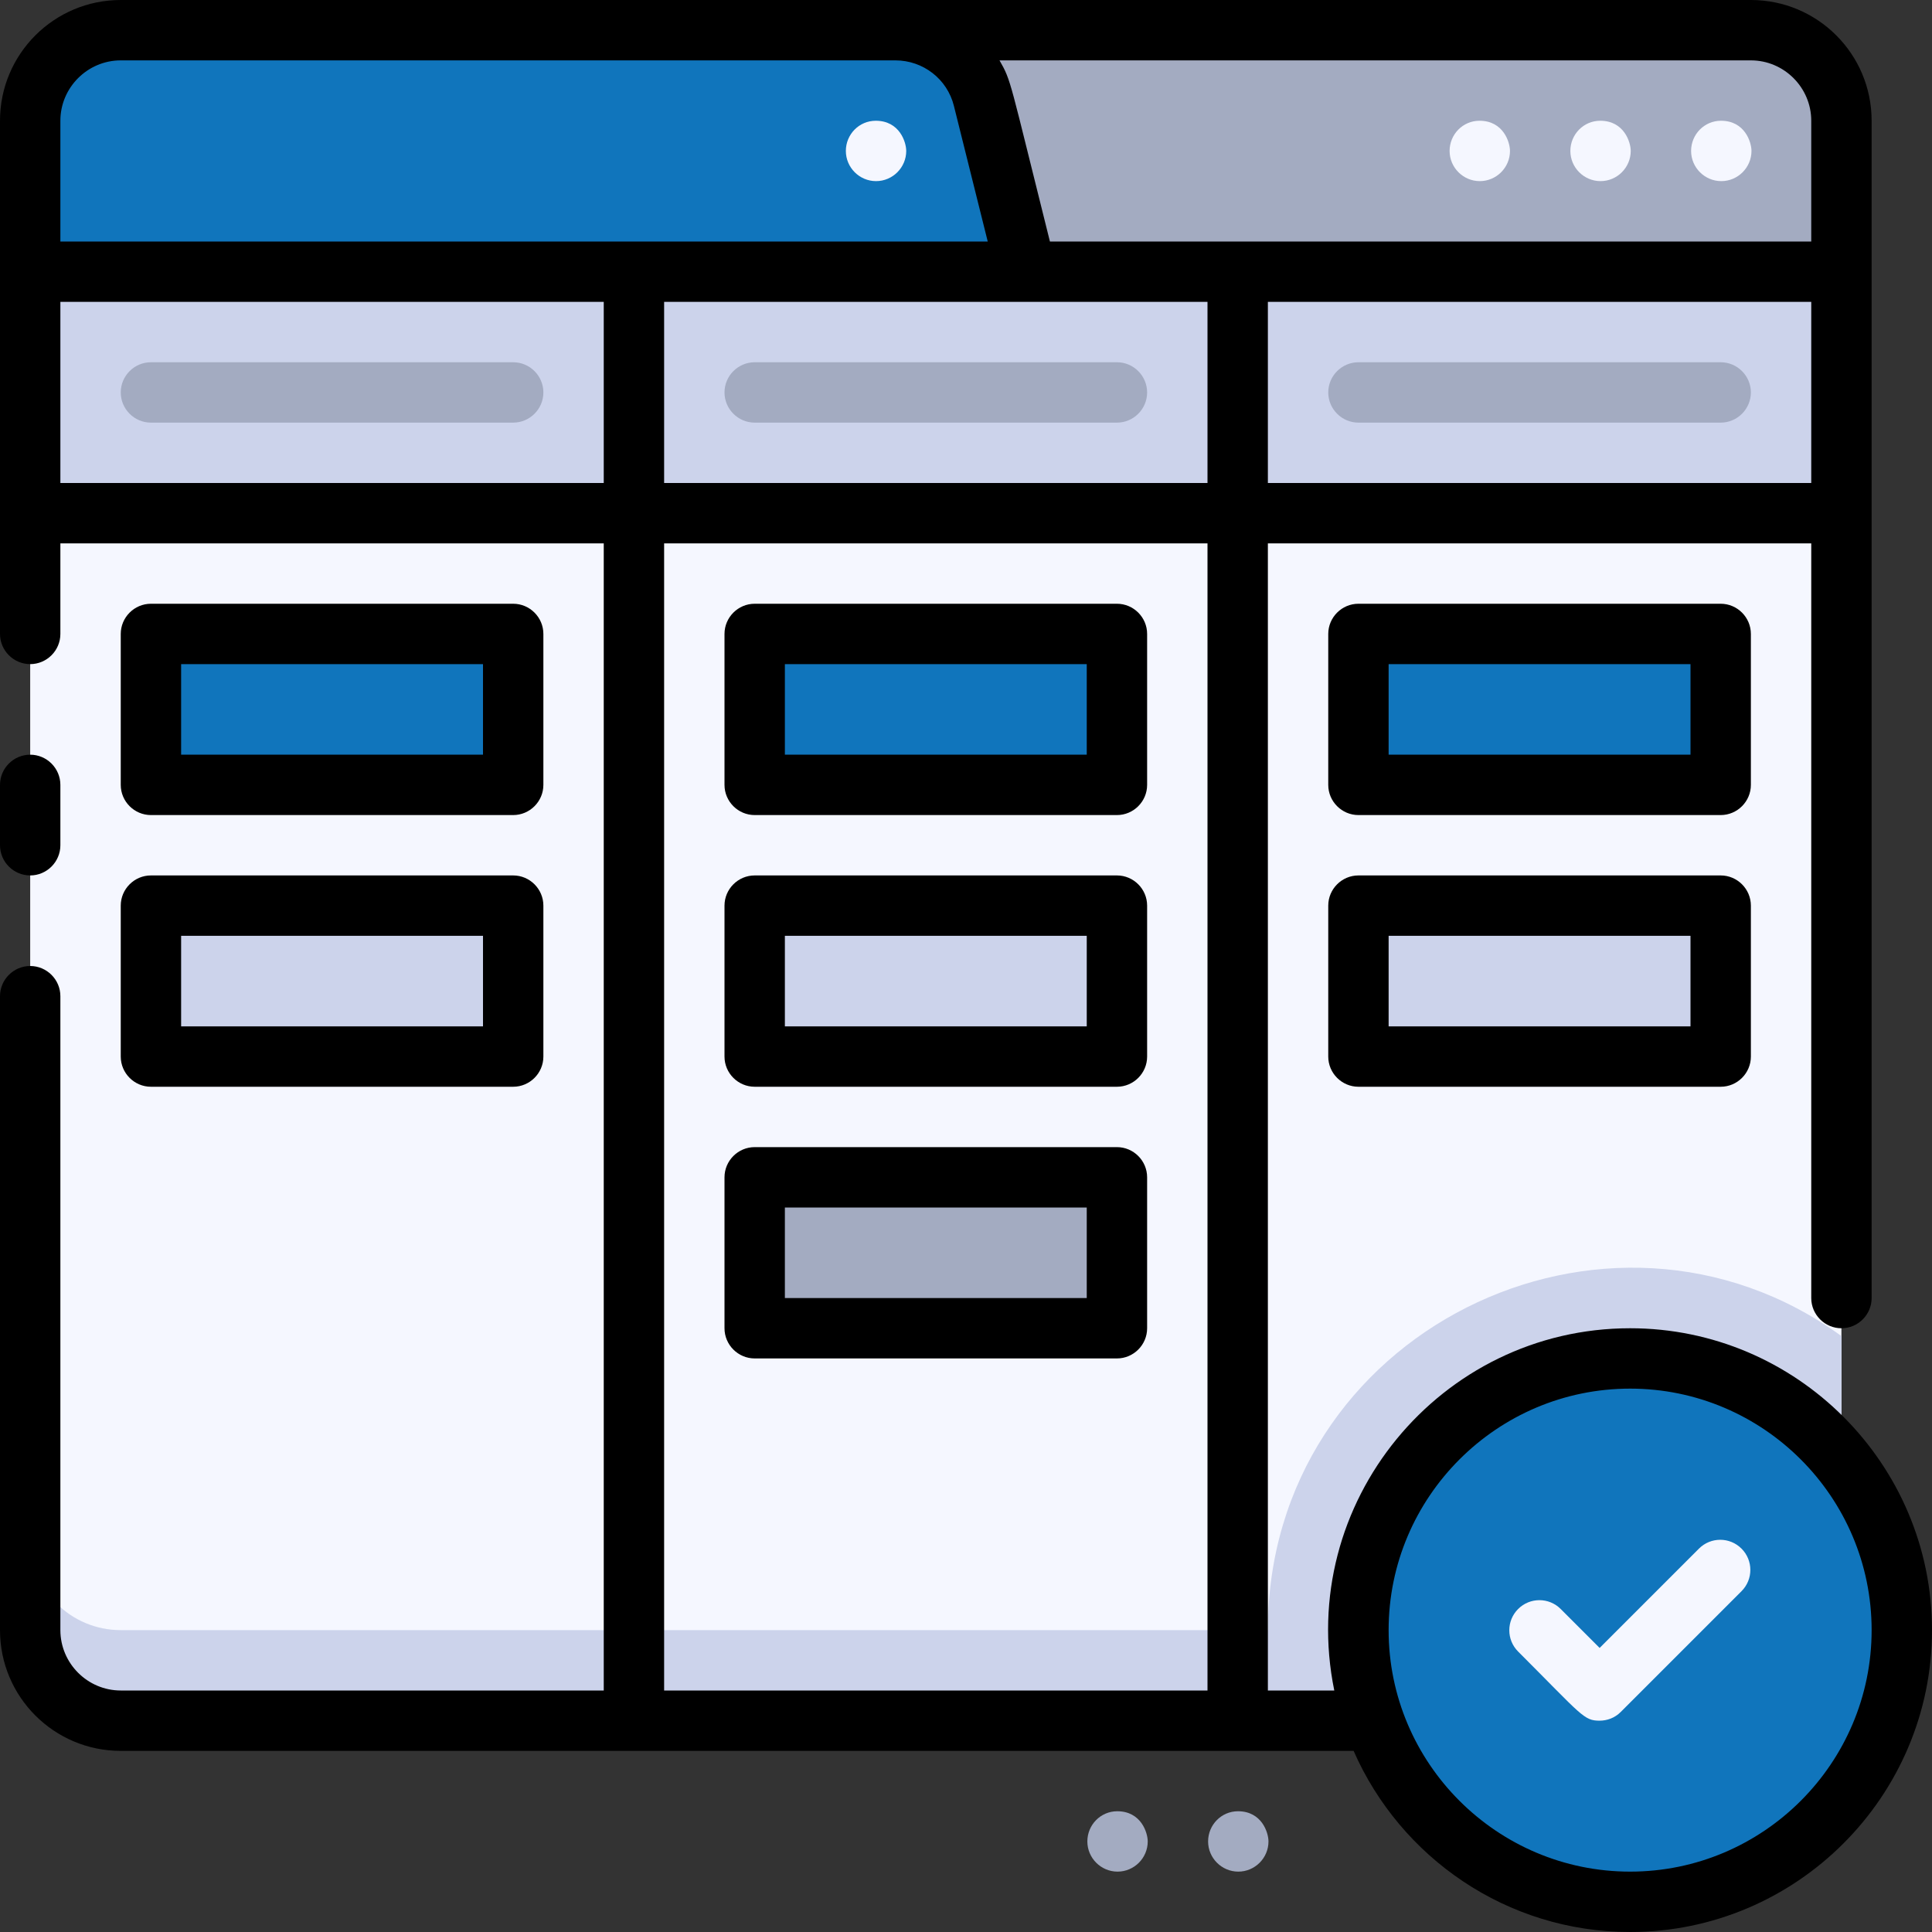
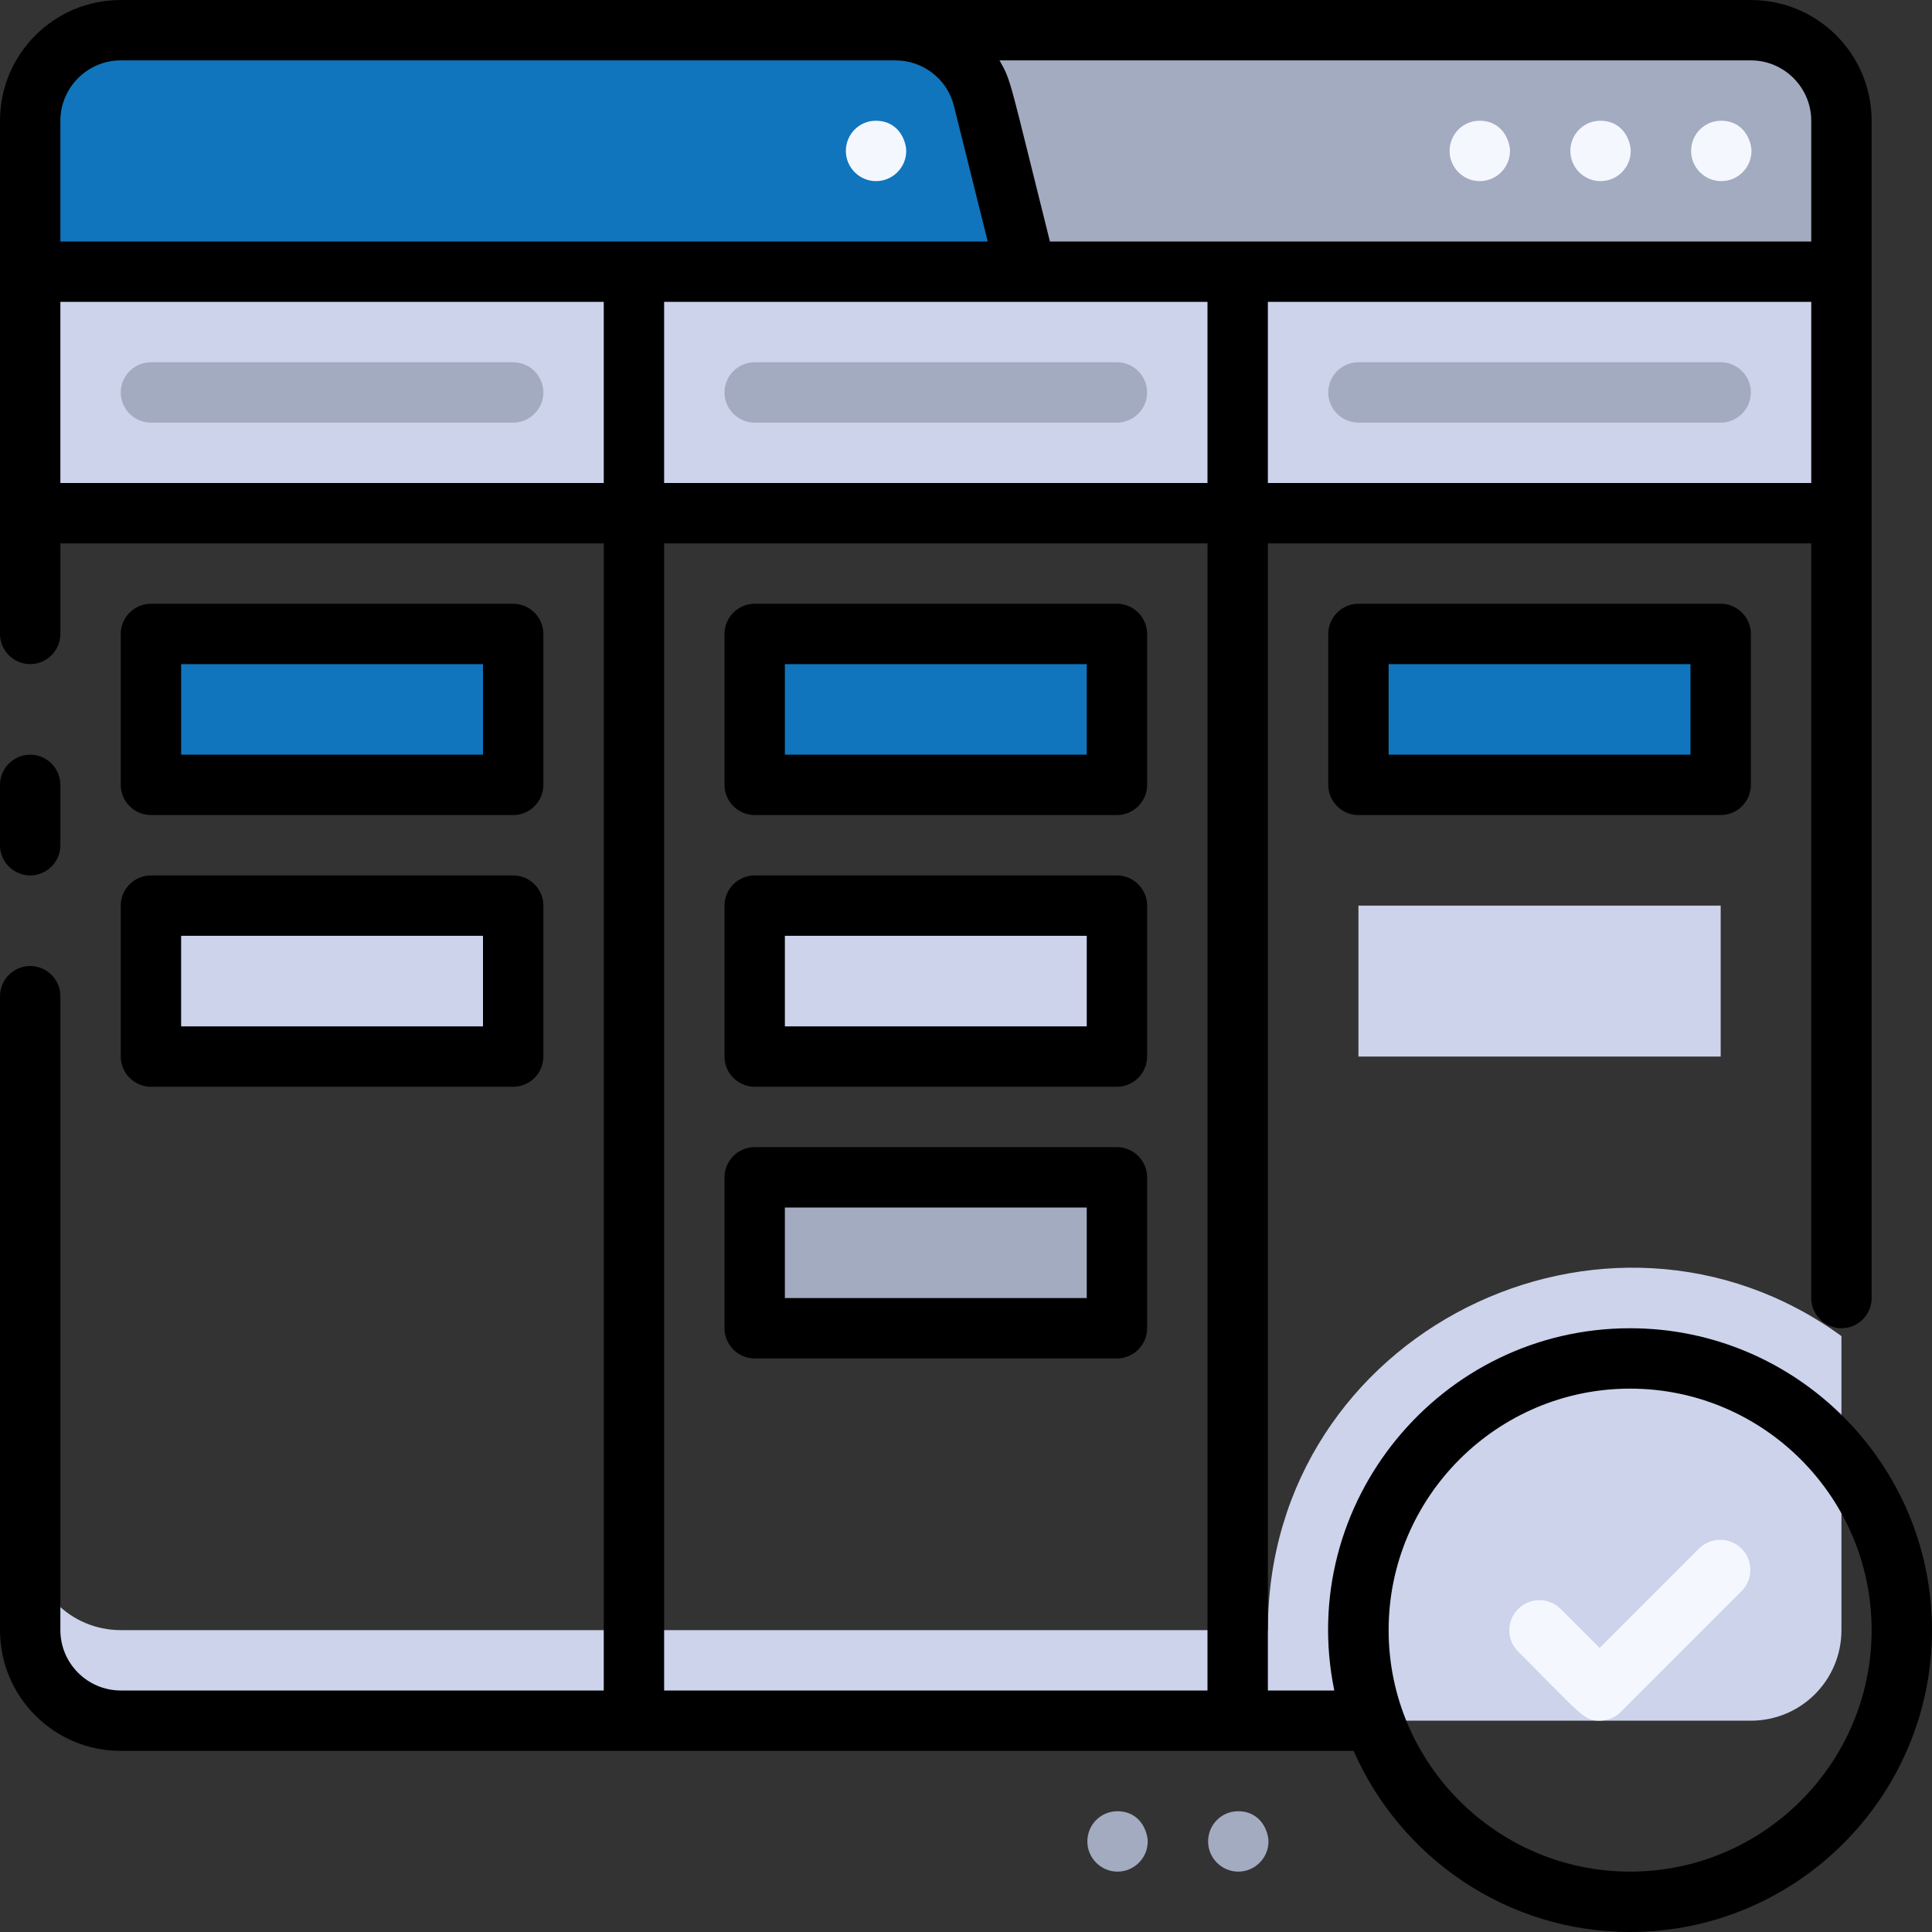
<svg xmlns="http://www.w3.org/2000/svg" id="Strategy" viewBox="0 0 64 64">
  <rect x="0" y="0" width="64" height="64" fill="#333333" stroke="none" />
  <path d="M29,1h29c1.66,0,3,1.34,3,3v5H29V1h0Z" style="fill: #a3abc1;" />
  <path d="M34,9H1v-5c0-1.66,1.34-3,3-3h25.66c1.38,0,2.58.94,2.91,2.27l1.43,5.73Z" style="fill: #1075bc;" />
-   <path d="M61,9v45c0,1.66-1.34,3-3,3H4c-1.66,0-3-1.34-3-3V9h60Z" style="fill: #f5f7ff;" />
  <path d="M42,54H4c-1.66,0-3-1.34-3-3v3c0,1.66,1.34,3,3,3h54c1.66,0,3-1.34,3-3v-9.74c-7.76-5.64-19-.14-19,9.74Z" style="fill: #ccd3eb;" />
  <g>
    <path d="M57.01,4c-.55,0-.99.45-.99,1s.45,1,1,1,1-.45,1-1c0-.29-.22-1-1.01-1Z" style="fill: #f5f7ff;" />
    <path d="M53.01,4c-.55,0-.99.45-.99,1s.45,1,1,1,1-.45,1-1c0-.29-.22-1-1.01-1Z" style="fill: #f5f7ff;" />
    <path d="M49.01,4c-.55,0-.99.45-.99,1s.45,1,1,1,1-.45,1-1c0-.29-.22-1-1.01-1Z" style="fill: #f5f7ff;" />
    <path d="M29.01,4c-.55,0-.99.45-.99,1s.45,1,1,1,1-.45,1-1c0-.29-.22-1-1.01-1Z" style="fill: #f5f7ff;" />
  </g>
  <rect x="1" y="9" width="60" height="8" style="fill: #ccd3eb;" />
  <rect x="5" y="21" width="12" height="5" style="fill: #1075bc;" />
  <rect x="25" y="21" width="12" height="5" style="fill: #1075bc;" />
  <rect x="45" y="21" width="12" height="5" style="fill: #1075bc;" />
  <rect x="5" y="30" width="12" height="5" style="fill: #ccd3eb;" />
  <rect x="25" y="30" width="12" height="5" style="fill: #ccd3eb;" />
  <rect x="25" y="39" width="12" height="5" style="fill: #a3abc1;" />
  <rect x="45" y="30" width="12" height="5" style="fill: #ccd3eb;" />
-   <circle cx="54" cy="54" r="9" style="fill: #1075bc;" />
  <g>
    <path d="M1,29c.55,0,1-.45,1-1v-2c0-.55-.45-1-1-1s-1,.45-1,1v2c0,.55.45,1,1,1Z" />
    <path d="M5,27h12c.55,0,1-.45,1-1v-5c0-.55-.45-1-1-1H5c-.55,0-1,.45-1,1v5c0,.55.45,1,1,1ZM6,22h10v3H6v-3Z" />
    <path d="M37,20h-12c-.55,0-1,.45-1,1v5c0,.55.45,1,1,1h12c.55,0,1-.45,1-1v-5c0-.55-.45-1-1-1ZM36,25h-10v-3h10v3Z" />
    <path d="M58,21c0-.55-.45-1-1-1h-12c-.55,0-1,.45-1,1v5c0,.55.45,1,1,1h12c.55,0,1-.45,1-1v-5ZM56,25h-10v-3h10v3Z" />
    <path d="M4,35c0,.55.45,1,1,1h12c.55,0,1-.45,1-1v-5c0-.55-.45-1-1-1H5c-.55,0-1,.45-1,1v5ZM6,31h10v3H6v-3Z" />
    <path d="M37,29h-12c-.55,0-1,.45-1,1v5c0,.55.45,1,1,1h12c.55,0,1-.45,1-1v-5c0-.55-.45-1-1-1ZM36,34h-10v-3h10v3Z" />
    <path d="M37,38h-12c-.55,0-1,.45-1,1v5c0,.55.45,1,1,1h12c.55,0,1-.45,1-1v-5c0-.55-.45-1-1-1ZM36,43h-10v-3h10v3Z" />
-     <path d="M57,29h-12c-.55,0-1,.45-1,1v5c0,.55.45,1,1,1h12c.55,0,1-.45,1-1v-5c0-.55-.45-1-1-1ZM56,34h-10v-3h10v3Z" />
    <path d="M54,44c-6.29,0-11.07,5.79-9.8,12h-2.2V18h18v25c0,.55.45,1,1,1s1-.45,1-1V4c0-2.21-1.79-4-4-4H4C1.79,0,0,1.79,0,4v17c0,.55.45,1,1,1s1-.45,1-1v-3h18v38H4c-1.1,0-2-.9-2-2v-21c0-.55-.45-1-1-1s-1,.45-1,1v21c0,2.21,1.79,4,4,4h40.84c1.55,3.53,5.07,6,9.16,6,5.51,0,10-4.49,10-10s-4.49-10-10-10ZM42,16v-6h18v6h-18ZM40,10v6h-18v-6h18ZM60,4v4h-25.22c-1.35-5.39-1.27-5.3-1.67-6h24.89c1.1,0,2,.9,2,2ZM4,2h25.66c.92,0,1.72.62,1.94,1.51l1.12,4.49H2v-4c0-1.1.9-2,2-2ZM2,16v-6h18v6H2ZM22,18h18v38h-18V18ZM54,62c-4.41,0-8-3.59-8-8s3.59-8,8-8,8,3.59,8,8-3.59,8-8,8Z" />
  </g>
  <path d="M53,57c-.54,0-.57-.15-2.71-2.29-.39-.39-.39-1.02,0-1.41s1.02-.39,1.41,0l1.29,1.29,3.29-3.29c.39-.39,1.02-.39,1.41,0s.39,1.02,0,1.41l-4,4c-.2.2-.45.29-.71.29Z" style="fill: #f5f7ff;" />
  <path d="M17,14H5c-.55,0-1-.45-1-1s.45-1,1-1h12c.55,0,1,.45,1,1s-.45,1-1,1Z" style="fill: #a3abc1;" />
  <path d="M37,14h-12c-.55,0-1-.45-1-1s.45-1,1-1h12c.55,0,1,.45,1,1s-.45,1-1,1Z" style="fill: #a3abc1;" />
  <path d="M57,14h-12c-.55,0-1-.45-1-1s.45-1,1-1h12c.55,0,1,.45,1,1s-.45,1-1,1Z" style="fill: #a3abc1;" />
  <g>
    <path d="M41.01,60c-.55,0-.99.45-.99,1s.45,1,1,1,1-.45,1-1c0-.29-.22-1-1.01-1Z" style="fill: #a3abc1;" />
    <path d="M37.01,60c-.55,0-.99.45-.99,1s.45,1,1,1,1-.45,1-1c0-.29-.22-1-1.01-1Z" style="fill: #a3abc1;" />
  </g>
</svg>